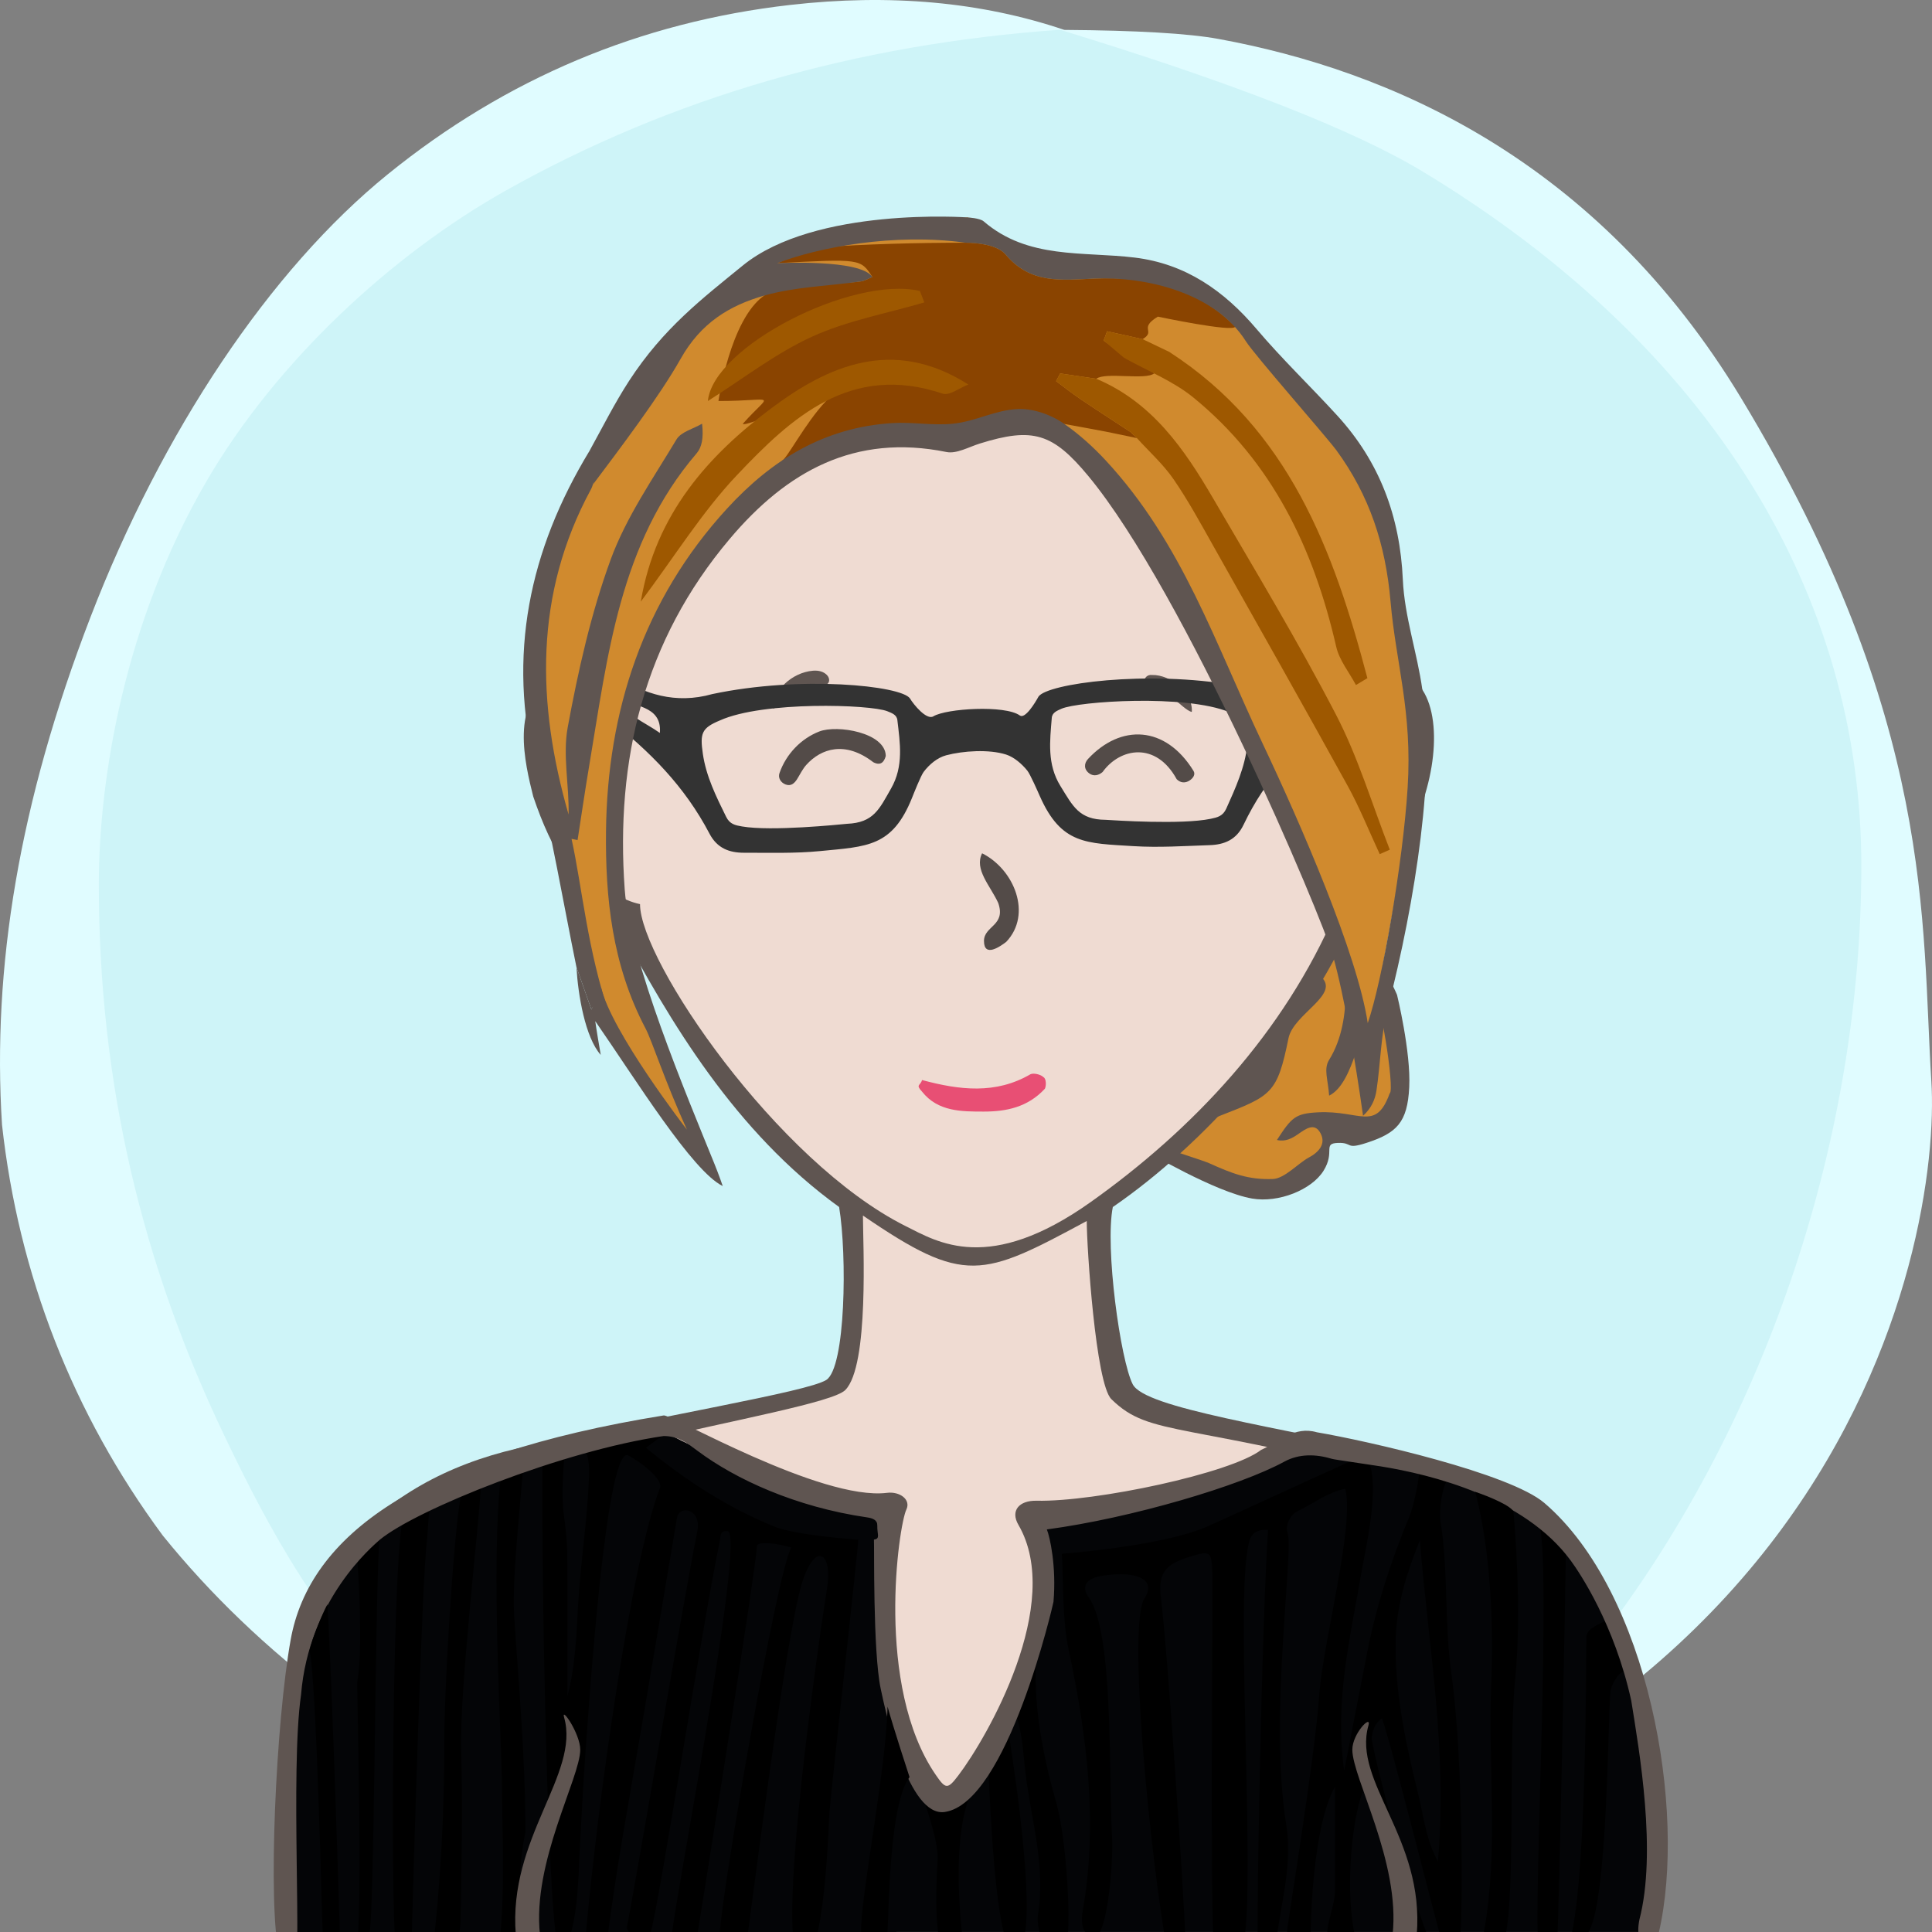
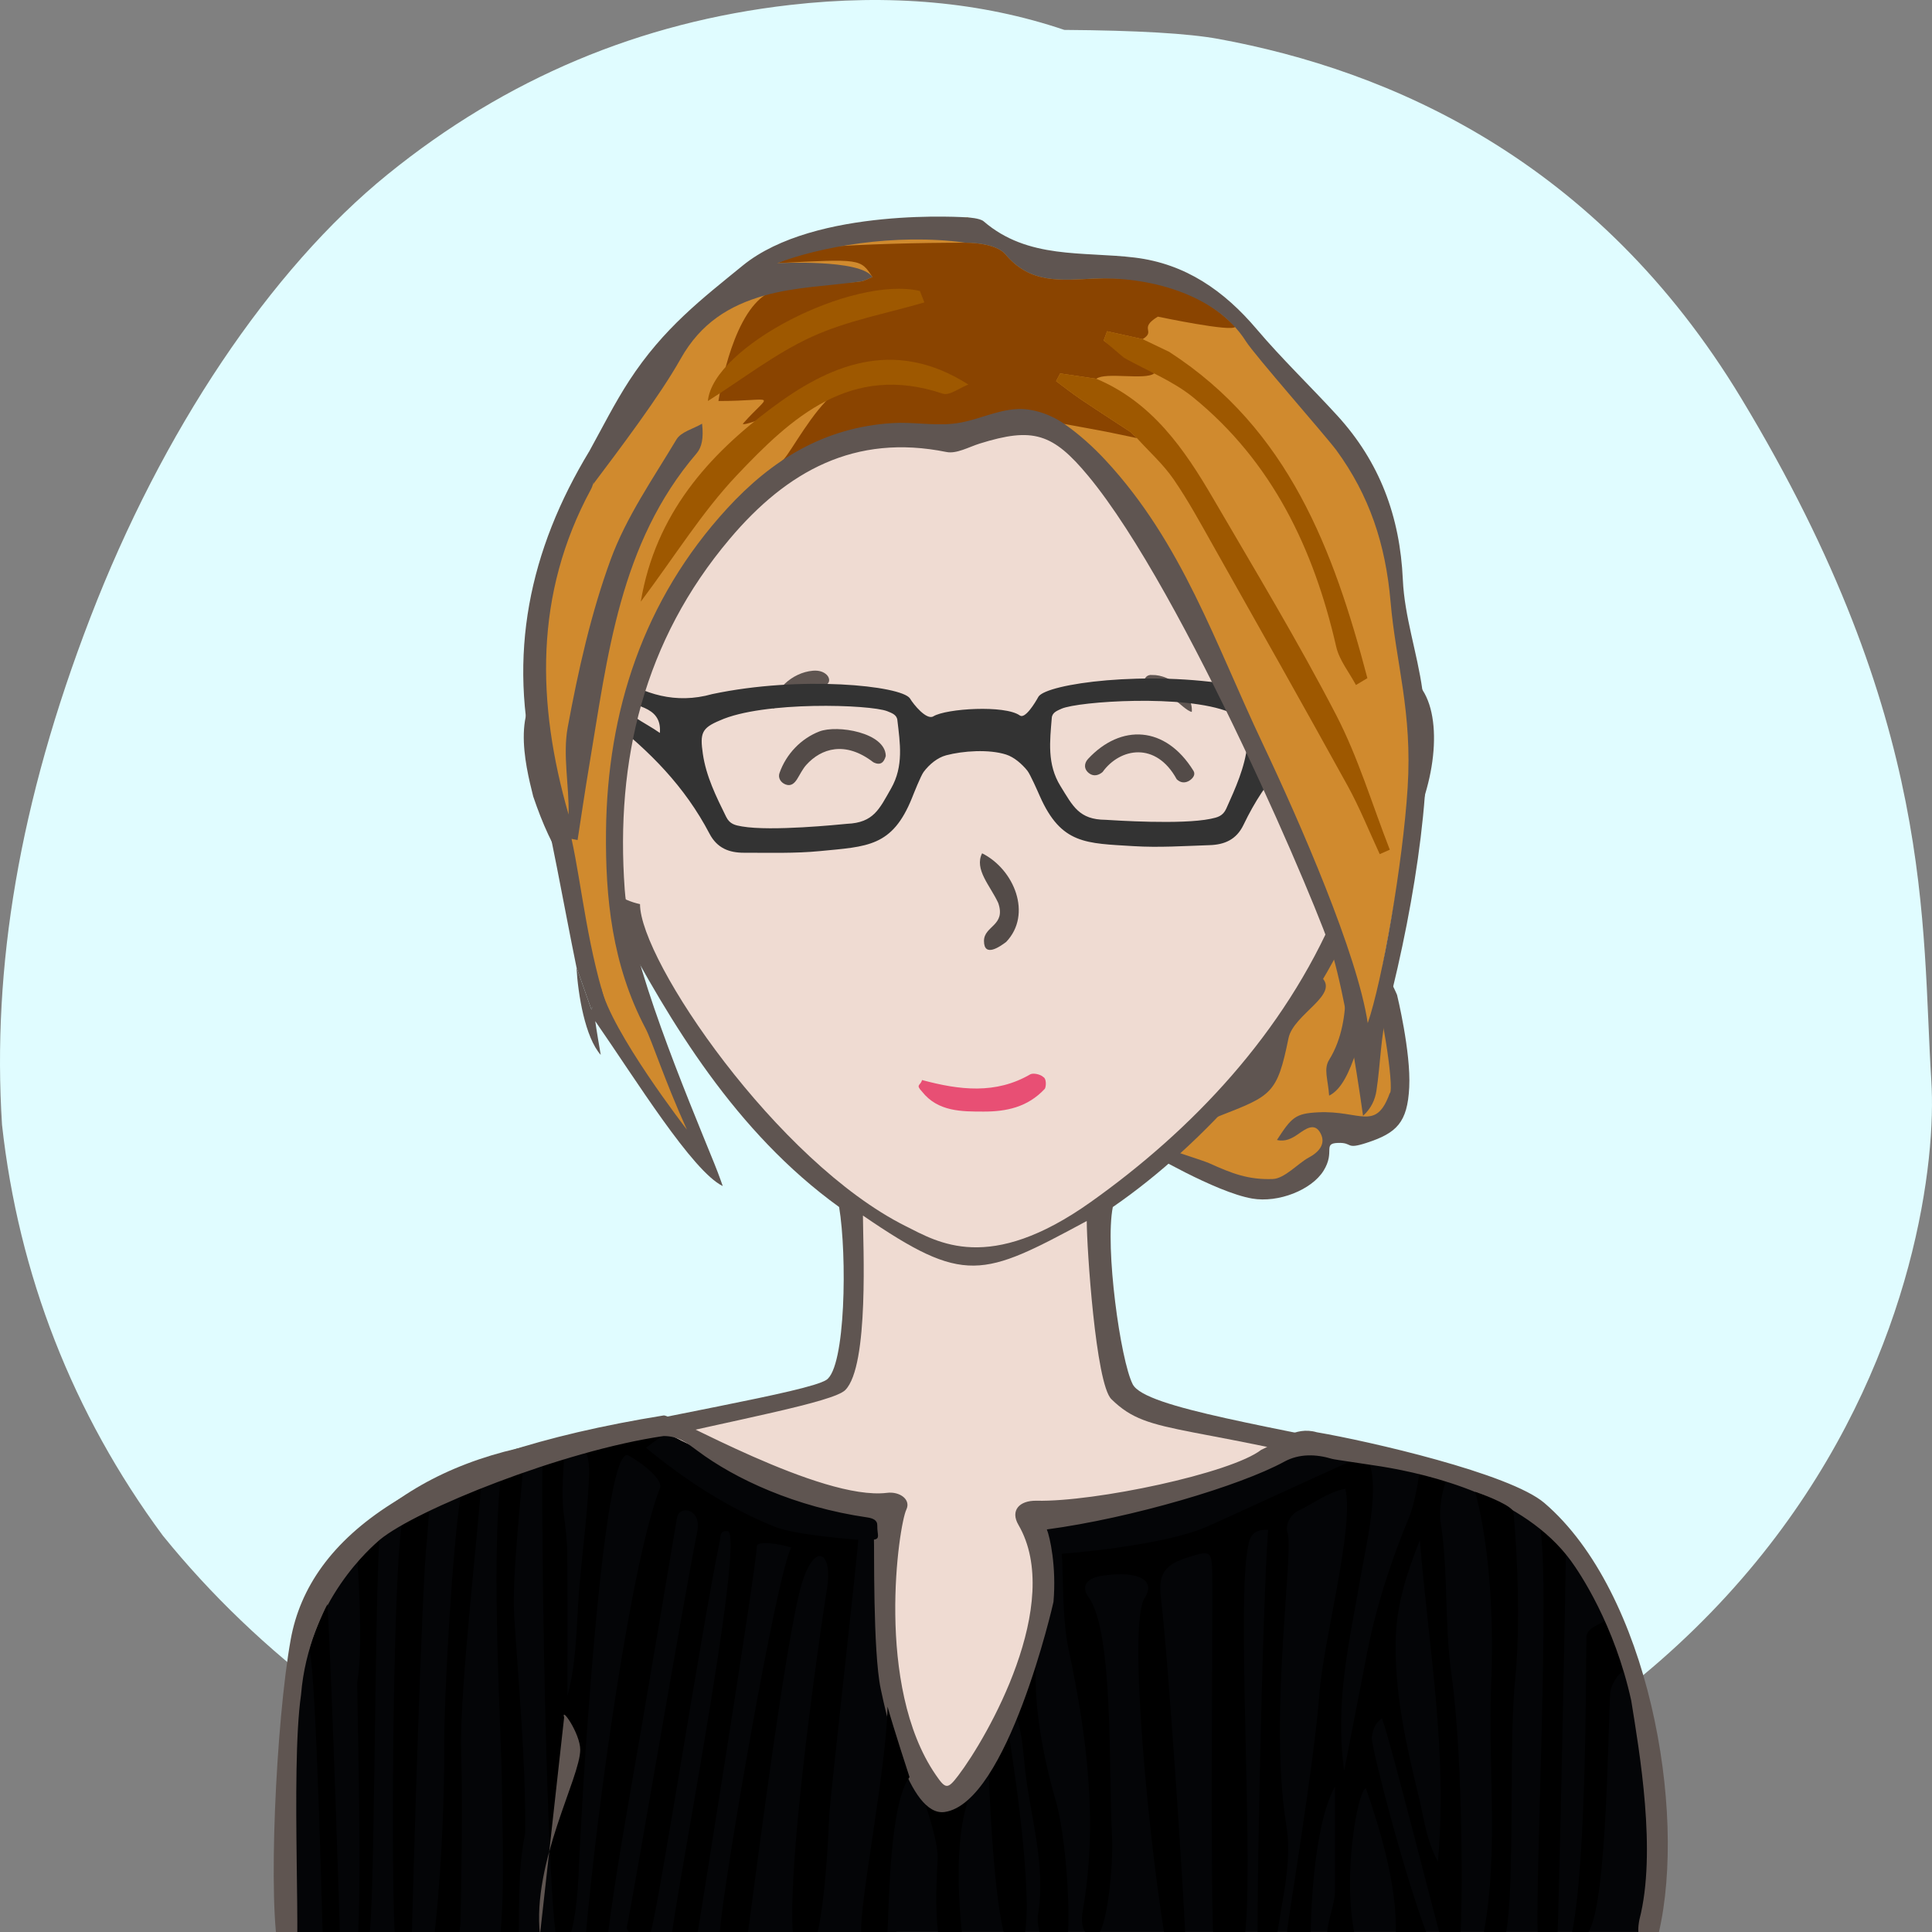
<svg xmlns="http://www.w3.org/2000/svg" xmlns:xlink="http://www.w3.org/1999/xlink" width="240" height="240" viewBox="0 0 240 240" version="1.1">
  <rect x="0" y="0" width="240" height="240" fill="#808080" stroke="none" />
  <defs>
    <path id="bg-layer-1" d="M239.919,134.308 C241.162,153.816 229.215,227.784 119.966,239.778 C107.376,240.801 91.116,238.421 73.512,229.716 L70.166,227.784 C48.166,217.709 32.063,205.380 20.226,190.756 C9.026,175.619 2.295,158.277 0.250,139.719 C-0.993,120.210 2.363,99.697 11.237,76.672 C20.110,53.648 33.526,33.512 48.192,21.632 C62.859,9.752 79.517,2.745 98.132,0.616 C110.542,-0.803 121.903,0.229 132.215,3.714 C141.256,3.779 147.637,4.153 151.360,4.836 C172.633,8.738 198.376,19.798 216.309,49.488 C240.530,89.588 238.676,114.799 239.919,134.308 Z" />
-     <path id="bg-layer-2" d="M131.682,3.697 C153.137,10.258 168.153,16.128 176.728,21.308 C212.772,43.078 231.222,74.142 231.222,107.547 C231.222,140.935 219.745,176.053 199.239,203.013 C194.350,209.441 186.113,217.023 174.529,225.761 C152.192,235.106 134.015,239.778 120,239.778 C105.985,239.778 88.750,235.544 68.294,227.074 C60.428,221.353 55.199,217.218 52.607,214.671 C39.783,202.071 33.301,189.660 27.998,178.611 C17.633,157.012 12.278,134.629 12.278,109.879 C12.278,96.555 15.529,77.178 25.631,59.817 C34.294,44.927 48.652,31.630 62.877,23.647 C83.417,12.120 106.352,5.470 131.682,3.697 Z" />
  </defs>
  <title>Beste Freundin gesucht</title>
  <desc>Profilbild</desc>
  <g id="beste-freundin-gesucht" stroke="none" stroke-width="1" fill="none" fill-rule="evenodd">
    <g fill="none" fill-rule="evenodd">
      <use fill="#E0FCFF" xlink:href="#bg-layer-1" />
      <use fill="#CEF4F8" xlink:href="#bg-layer-2" />
    </g>
    <g stroke="none" stroke-width="1" fill="none" fill-rule="evenodd" transform="translate(142.000, 116.000)">
      <g transform="translate(-142.000, -118.000)" fill-rule="nonzero">
        <g transform="translate(142.406, 118.414)">
          <path d="M22.010,29.019 C23.488,26.643 21.863,25.635 23.784,25.563 C25.705,25.490 24.671,26.427 27.332,25.563 C31.094,24.341 32.432,23.043 32.654,18.651 C32.875,14.258 31.138,7.168 31.138,7.168 C31.138,7.168 27.372,-1.917 23.192,0.369 C20.880,1.633 9.879,20.635 4.392,22.147 C-0.044,23.370 3.173,23.905 0,26.602 C0,26.602 8.559,31.683 13.141,32.474 C16.415,33.040 20.533,31.394 22.010,29.019 Z" fill="#5F5551" />
          <path d="M28.397,8.309 C26.526,10.730 25.856,18.136 22.703,19.691 C22.572,17.686 21.987,16.390 22.703,15.244 C25.945,10.043 24.416,2.452 24.188,2.051 C23.639,1.080 21.179,5.352 21.638,4.875 C24.254,7.093 18.274,9.504 17.654,12.563 C16.253,19.475 15.553,19.691 9.128,22.200 C8.125,22.591 7.506,23.094 6.727,23.589 C5.803,24.813 4.843,24.702 4.015,24.231 C3.608,24.771 2.442,25.596 1.936,26.054 C3.240,26.571 7.001,27.724 7.824,28.093 C10.614,29.352 12.658,30.162 15.720,30.046 C17.178,29.991 18.884,28.067 20.162,27.389 C21.395,26.731 22.347,25.713 21.638,24.369 C20.899,22.962 19.777,23.832 18.858,24.467 C18.070,25.014 17.250,25.448 16.220,25.198 C18.048,22.385 18.504,21.900 21.357,21.762 C26.565,21.509 28.495,24.187 30.229,19.402 C30.913,19.043 28.855,6.211 28.397,8.309 Z" fill="#d08a2e" />
        </g>
      </g>
    </g>
    <path d="M204.239,215.941 C203.891,200.941 193.503,185.068 175.905,181.120 C158.308,177.171 142.239,174.941 140.711,171.961 C139.183,168.980 137.239,154.941 138.239,149.941 C149.731,142.039 161.239,128.941 167.466,115.759 C172.494,112.941 175.264,105.123 177.239,97.941 C179.215,90.759 178.060,83.439 172.494,83.439 L170.239,83.439 C170.239,83.439 169.035,73.328 167.239,67.941 C157.239,42.941 134.606,34.061 111.622,37.832 C98.694,40.346 77.146,52.555 73.017,75.720 C72.657,78.413 72.298,84.337 72.298,84.337 C72.298,84.337 69.964,83.800 68.887,84.337 C63.239,86.941 65.239,94.941 66.239,98.941 C68.574,105.820 71.239,109.941 76.787,114.862 C83.239,126.941 91.311,140.604 104.239,149.941 C105.239,155.941 105.049,169.903 102.644,171.422 C100.239,172.941 81.859,175.863 64.239,179.941 C46.620,184.019 35.778,196.163 35.239,213.941 C34.701,231.719 35.239,239.941 35.239,239.941 L201.239,239.941 L204.239,239.941 C204.239,239.941 204.588,230.941 204.239,215.941 Z" fill="#5F5551" />
    <path d="M178,184.678 C147,176.356 143,178.678 138.056,173.804 C136.106,171.881 135,154.910 135,151.678 C122,158.678 119.866,159.678 107.197,151 C107.197,154.412 108,169.678 105,172.678 C102,175.678 57,181.322 48,191 C40.647,198.907 38,207.406 38,217.678 C38,220.336 38,239.678 38,239.678 L169.291,239.792 L201,239.819 C201,239.819 209,193 178,184.678 Z" fill="#EFDBD2" />
    <path d="M79.505,112.314 C70.505,110.386 66.505,94.314 68.505,88.314 C69.505,85.607 75.616,87.582 75.616,87.582 C75.616,87.582 75.725,70.427 83.505,60.314 C93.505,47.314 108.108,40 122.841,40 C134.505,40 141.654,43.413 150.505,49.314 C168.505,61.314 168.809,87.942 168.809,87.942 C168.809,87.942 171.148,87.176 172.580,87.044 C180.505,86.314 172.580,112.314 165.936,113.261 C159.505,128.314 148.169,140.314 135.505,149.314 C122.841,158.314 116.505,154.314 112.505,152.314 C96.505,144.314 79.505,119.314 79.505,112.314 Z" fill="#EFDBD2" />
    <path d="M100.973,83.320 C101.710,83.254 102.321,83.442 102.719,83.848 C103.146,84.288 103.098,84.947 102.499,85.101 C99,85.000 96.984,88.001 96,88.000 C96.014,85.769 98.380,83.547 100.973,83.320 Z" fill="#5F5551" />
    <path d="M142.774,85.917 C141.701,85.858 141.721,84.008 142.907,84.035 C145.299,83.758 148.242,85.917 148.242,88.175 C147.625,88.098 146.613,87.211 146.076,86.920 C144.803,86.229 144.124,85.876 142.774,85.917 Z" fill="#5F5551" transform="translate(145.117, 86.093) rotate(5.000) translate(-145.117, -86.093) " />
    <path d="M67.087,240.446 C66.087,231.446 72.087,220.943 72.087,217.446 C72.087,215.446 69.667,211.976 70.087,213.446 C72.087,220.446 63.087,228.446 64.087,240.446 L67.087,240.446 Z" fill="#5F5551" />
    <path d="M171.078,240.446 C170.078,231.446 176.078,220.943 176.078,217.446 C176.078,215.446 173.658,212.976 174.078,214.446 C176.078,221.446 167.078,228.446 168.078,240.446 L171.078,240.446 Z" fill="#5F5551" transform="translate(172.039, 227.223) scale(-1, 1) translate(-172.039, -227.223) " />
    <path d="M128.004,133.448 C128.363,133.267 129.261,133.448 129.620,133.807 C129.980,133.985 129.980,134.883 129.800,135.244 C127.645,137.576 124.944,138.084 122.222,138.084 C119.500,138.084 116.512,138.115 114.537,135.603 C113.687,134.698 114.358,134.883 114.537,134.165 C119.206,135.422 123.695,135.960 128.004,133.448 Z" fill="#E84F74" />
    <path d="M125,117 C124.252,117.573 122.234,119 122.234,116.888 C122.234,115 125,115 124,112.162 C123,110 121,108 122,106 C126,108 128.252,113.573 125,117 Z" fill="#534B48" />
    <path d="M148.309,95.520 C148.607,95.967 148.295,96.430 147.888,96.727 C147.345,97.123 146.743,97.084 146.264,96.638 C143.516,92 139.078,93 137.033,96.064 C136.556,96.505 135.952,96.668 135.406,96.308 C134.685,95.832 134.667,95.081 135.171,94.501 C139.078,90 144.625,90 148.309,95.520 Z" fill="#534B48" transform="translate(141.626, 94.121) rotate(2.000) translate(-141.626, -94.121) " />
    <path d="M108.502,94.249 C104.798,91.876 101.901,93.096 100.238,95.306 C99.824,95.856 99.582,96.526 99.266,97.143 C98.984,97.698 98.587,98.151 97.891,97.951 C97.253,97.769 96.859,97.209 97.010,96.613 C97.639,94.136 99.339,92.089 101.483,91.030 C103.627,89.971 109.691,90.444 109.978,93.340 C109.832,94.161 109.422,94.626 108.502,94.249 Z" fill="#534B48" transform="translate(103.478, 94.256) rotate(5.000) translate(-103.478, -94.256) " />
    <g>
      <path d="M79.972,176.544 C74.981,178.416 55.249,180.882 39.919,196.403 C33.557,206.784 33.699,240 35.834,240 C52.470,240 196.414,239.993 203.990,239.993 C209.026,209.943 202.369,183.941 163.779,179 C150.081,184.937 138.695,187.906 129.619,187.906 C131.258,204.866 121.641,223.381 117.380,223.979 C115.399,224.257 105.620,206.169 111.156,186.999 C103.332,186.999 92.937,183.514 79.972,176.544 Z" fill="#040507" />
      <path d="M122.829,220.327 C122.818,220.344 123.295,234.492 124.674,239.994 C125.012,241.341 127.157,241.276 127.350,240 C128.298,233.709 125.378,215.760 125.349,215.678 C125.320,215.596 123.463,219.434 122.829,220.327 Z" fill="#000000" />
      <path d="M120.334,223.448 C118.944,224.667 116.614,226.327 114.8,223.740 C115.396,225.427 116.602,229.169 116.474,231.093 C116.269,234.182 115.914,242.692 117.883,243.081 C119.499,243.399 119.397,241.447 119.492,240.253 C119.523,239.866 118.138,229.516 120.334,223.448" fill="#000000" />
      <path d="M126.013,212.517 C126.981,214.858 127.091,217.614 127.337,219.815 C128.009,225.823 129.961,231.710 128.931,237.912 C128.674,239.464 130.043,243.888 131.700,243.849 C133.450,243.808 132.752,229.272 131.170,223.762 C129.504,217.958 128.226,211.225 128.780,205.452 C127.944,207.599 126.118,212.485 126.013,212.517 Z" fill="#000000" />
      <path d="M176.310,223.455 C174.700,216.840 173.167,210.192 173.393,203.333 C173.531,199.180 174.817,195.242 176.381,191.330 C177.436,204.469 179.854,217.477 178.621,231.267 C177.146,228.496 176.908,225.910 176.310,223.455 Z M179.705,184.050 C178.674,183.528 177.485,183.155 176.269,183.123 C176.230,183.836 175.707,186.886 175.049,188.466 C172.758,193.961 170.929,199.634 169.794,205.491 C168.900,210.097 168.003,214.703 166.980,219.959 C165.763,211.309 167.714,203.585 169.042,195.776 C169.622,192.359 171.251,185.689 170.221,182.081 C170.066,181.540 169.241,181.511 167.852,181.490 C163.329,183.496 151.665,188.915 149.690,189.744 C144.083,192.096 132.001,193.019 131.888,193.013 C132.104,194.616 131.869,200.794 132.744,204.897 C135.027,215.606 136.423,226.448 134.495,237.420 C134.389,238.022 134.035,240.500 136.004,240.587 C137.535,240.500 138.330,231.384 138.142,228.166 C137.698,220.608 138.389,202.744 135.239,198.428 C134.218,197.008 135.022,196.022 136.954,195.738 C141.547,195.062 143.616,196.354 142.181,198.532 C140.011,201.827 142.896,230.661 144.961,242.181 C145.142,243.186 147.385,244.829 147.266,241.157 C147.089,235.684 145.135,206.076 144.219,198.554 C143.839,195.431 144.682,194.344 147.777,193.392 C150.351,192.600 150.524,192.639 150.598,195.475 C150.688,199.072 150.268,235.752 150.817,242.999 C150.885,243.900 153.369,244.187 154.179,242.534 C156.240,238.322 153.519,201.168 154.953,192.639 C155.203,191.152 155.341,189.967 157.529,190.033 C156.809,199.475 155.899,242.857 156.340,244.149 C156.501,244.623 158.325,244.299 158.340,243.793 C158.508,238.095 160.726,232.463 159.795,226.770 C157.595,213.329 160.738,192.853 159.955,190.458 C159.647,189.516 160.153,188.204 161.353,187.631 C163.241,186.731 164.926,185.372 167.116,184.936 C168.286,189.641 164.363,203.868 163.887,210.521 C163.318,218.470 160.117,237.792 159.920,239.636 C159.516,243.418 162.682,243.099 162.828,240.553 C162.794,238.957 163.036,226.965 165.840,221.920 C165.840,226.237 165.814,230.554 165.839,234.871 C165.853,237.401 163.629,240.823 165.839,242.534 C166.377,242.950 168.847,242.951 168.334,240.587 C166.709,233.097 168.642,222.496 169.670,222.130 C171.466,227.280 173.458,234.032 173.393,239.636 C173.250,242.837 177.412,241.076 177.375,240.553 C174.699,233.733 170.611,218.145 170.391,215.864 C170.550,215.044 170.644,214.193 171.674,213.464 C172.715,216.163 178.787,240.374 178.960,240.587 C180.195,241.523 181.253,241.603 181.434,240 C181.642,238.16 181.837,218.877 180.298,207.936 C179.414,201.656 179.938,195.329 178.960,189.063 C178.714,187.482 179.228,184.588 179.705,184.050 Z" fill="#000000" />
      <path d="M191.147,189.030 C192.793,193.741 190.459,237.229 191.101,241.165 C191.207,241.805 193.315,243.015 193.429,241.524 C193.639,238.799 194.506,196.472 194.518,192.479 C194.419,192.431 192.286,189.871 191.147,189.030" fill="#000000" />
      <path d="M197.063,203.385 C197.004,205.687 197.141,230.967 195.294,240 C195.059,241.145 195.190,240.490 196.630,240.504 C199.678,240.536 199.713,214.214 200.046,210.129 C200.096,209.507 200.980,207.745 201.674,207.706 C200.998,205.379 200.318,203.589 199.377,201.347 C198.695,201.795 197.091,202.246 197.063,203.385 Z" fill="#000000" />
      <path d="M96.244,189.658 C90.355,187.273 85.144,183.875 80.247,179.845 C81.009,179.291 82.204,178.353 82.732,178.118 C81.047,177.049 79.270,177.372 79.180,177.332 C77.806,177.888 74.131,179.747 72.755,180.383 C72.912,180.651 73.008,180.976 73.064,181.293 C73.194,182.025 73.192,182.791 73.164,183.539 C72.970,188.691 72.163,193.797 71.841,198.922 C71.595,202.869 71.529,206.818 70.488,210.679 C70.488,204.774 70.518,198.868 70.467,192.962 C70.454,191.337 70.253,189.707 70.033,188.093 C69.722,185.823 69.958,182.164 70.223,179.919 C70.238,179.793 68.216,180.626 67.391,181.361 C67.210,195.133 68.077,241.947 69.501,242.028 C71.767,242.157 71.929,231.338 71.958,230.839 C72.215,226.360 72.424,221.877 72.750,217.404 C73.205,211.168 75.242,180.752 77.888,180.752 C78.220,180.752 82.466,183.464 81.986,184.840 C78.400,193.963 74.144,224.618 72.755,240.546 C72.639,241.862 75.376,241.654 75.503,240.546 C76.292,233.675 78.409,222.043 79.578,215.239 C81.106,206.339 82.600,197.433 84.101,188.530 C84.419,186.888 87.172,187.464 86.625,190.200 C84.795,199.347 78.511,236.587 77.888,239.275 C77.604,240.499 80.573,241.07 80.854,240 C82.062,235.389 87.167,202.313 89.423,191.387 C89.539,190.823 89.384,190.131 90.373,190.194 C92.805,190.345 83.010,240.137 83.428,241 C83.725,241.613 86.534,240.898 86.625,240.353 C86.834,239.117 94.021,194.315 94.021,192.074 C94.021,191.417 96.632,191.699 98.298,192.247 C96.518,195.242 89.804,234.210 89.423,239.993 C89.357,240.991 92.541,241.141 92.864,240.353 C93.002,240.015 97.531,203.171 99.660,196.540 C101.341,191.300 103.475,193.017 102.732,197.351 C102.350,199.571 95.721,243.548 99.660,243.644 C102.464,243.753 102.956,226.159 103.023,225.291 C103.296,221.788 106.678,191.817 106.612,191.270 C106.551,191.264 98.894,190.732 96.244,189.658 Z" fill="#000000" />
      <path d="M62.217,183.411 C60.945,194.441 62.316,216.065 62.352,221.718 C62.393,227.925 62.717,234.135 62.155,240.327 C61.974,242.323 62.589,243.041 64.427,242.613 C64.558,237.628 64.234,232.614 65.247,227.681 C65.305,218.590 64.436,209.551 63.861,200.494 C63.577,196.019 64.899,184.307 64.946,182.571 C64.951,182.405 62.268,183.394 62.217,183.411 Z" fill="#000000" />
      <path d="M57.220,185.891 C56.246,191.692 55.162,210.332 55.186,216.766 C55.216,224.177 54.770,234.002 53.753,242.143 C53.718,241.882 57.124,243.899 57.220,238.397 C57.344,231.377 57.472,224.364 57.285,217.338 C57.084,209.788 59.558,188.960 59.734,184.593 C58.808,184.559 57.972,185.420 57.220,185.891 Z" fill="#000000" />
      <path d="M49.303,242.508 C50.129,242.922 51.137,241.143 51.149,240.643 C51.322,233.746 52.43,195.744 53.034,191.439 C53.095,191.006 53.236,188.049 53.350,187.665 C52.276,188.191 50.867,188.714 49.906,189.445 C48.702,196.672 48.469,242.090 49.303,242.508 Z" fill="#000000" />
      <path d="M44.380,208.894 C44.304,209.273 45.025,234.186 44.405,241.412 C44.717,241.198 45.737,240.742 45.856,240.388 C46.530,238.387 46.556,200.039 47.118,191.288 C46.342,191.925 44.405,192.866 44.405,194.037 C44.592,196.420 45.068,205.414 44.380,208.894 Z" fill="#000000" />
      <path d="M163.583,177.921 C160.769,177.108 158.888,179.116 156.671,180.105 C152.900,183.025 135.998,186.586 128.783,186.426 C126.583,186.377 125.492,187.670 126.509,189.416 C132.194,199.176 122.658,215.804 119.041,220.562 C117.708,222.316 117.466,222.263 116.236,220.471 C108.659,209.434 111.645,189.498 112.589,187.529 C113.191,186.272 111.761,185.250 110.191,185.445 C101.974,186.466 83.242,175.607 82.446,175.831 C51.870,180.767 38.432,190.773 36.109,203.685 C34.273,213.891 33.224,236.718 34.698,242.853 C34.938,243.852 35.311,244.978 36.528,244.844 C37.617,244.723 36.022,220.031 37.396,210.532 C38.358,198.683 46.286,192.075 47.161,191.288 C51.695,187.529 69.894,180.205 82.446,178.389 C84.270,178.389 85.368,179.268 86.668,180.240 C91.351,183.739 98.822,187.208 107.721,188.496 C108.422,188.598 108.998,188.827 108.981,189.502 C108.953,190.648 109.384,191.132 108.563,191.258 C108.625,191.793 108.417,205.099 109.405,209.792 C110.090,213.046 112.871,225.730 117.348,225.092 C125.160,223.979 130.851,199.152 130.866,198.992 C131.251,194.591 130.413,190.877 130.043,189.991 C140.608,188.573 154.074,184.561 159.539,181.574 C161.380,180.568 163.470,180.618 165.488,181.230 C165.789,181.322 169.771,181.876 171.521,182.158 C177.784,183.169 189.314,185.994 195.100,193.829 C196.254,195.394 200.568,201.823 202.639,211.259 C203.651,217.579 205.830,230.079 203.653,238.462 C202.836,242.692 205.845,240.677 206.060,240.100 C209.580,224.937 204.800,197.793 191.849,186.706 C187.557,183.025 169.972,179.013 163.583,177.921 Z" fill="#5F5551" />
      <path d="M40.138,242.180 C40.242,242.970 41.503,243.290 42.271,242.265 C42.320,242.200 41.216,207.985 40.673,199.290 C39.968,200.603 38.790,203.518 38.454,205.034 C39.352,208.767 40.092,241.840 40.138,242.180 Z" fill="#000000" />
      <path d="M185.240,209.182 C184.818,219.419 186.186,229.722 184.350,239.949 C184.127,241.193 184.232,243.382 185.864,242.856 C188.752,241.926 187.170,219.133 188.218,208.661 C189.093,199.922 188.109,188.604 188.007,187.845 C187.908,187.113 184.879,185.858 183.258,185.324 C185.140,192.407 185.556,201.558 185.240,209.182 Z" fill="#000000" />
      <path d="M106.981,240 C107.166,243.192 110.109,242.687 110.253,239.993 C110.436,236.605 110.517,224.042 112.986,220.753 C112.916,220.561 111.002,214.685 110.253,212 C110.121,219.575 106.771,236.396 106.981,240 Z" fill="#000000" />
-       <path d="M67.078,240.353 C66.078,231.353 72.078,220.850 72.078,217.353 C72.078,215.353 69.658,211.883 70.078,213.353 C72.078,220.353 63.078,228.353 64.078,240.353 L67.078,240.353 Z" fill="#5F5551" />
-       <path d="M171.069,240.353 C170.069,231.353 176.069,220.850 176.069,217.353 C176.069,215.353 173.649,212.883 174.069,214.353 C176.069,221.353 167.069,228.353 168.069,240.353 L171.069,240.353 Z" fill="#5F5551" transform="translate(172.030, 227.130) scale(-1, 1) translate(-172.030, -227.130) " />
+       <path d="M67.078,240.353 C66.078,231.353 72.078,220.850 72.078,217.353 C72.078,215.353 69.658,211.883 70.078,213.353 L67.078,240.353 Z" fill="#5F5551" />
    </g>
    <g>
      <path d="M161.462,88.340 C162.515,87.850 164.691,86.318 166.308,86.275 C165.514,87.864 161.622,91.403 161.066,90.366 C160.612,89.519 160.499,88.789 161.462,88.340 Z M152.211,100.992 C151.772,101.923 151.090,102.066 150.258,102.224 C146.609,102.916 138.229,102.201 137.196,102.122 C133.900,102.043 133.169,100.361 131.666,97.835 C130.032,95.089 130.450,92.231 130.735,89.341 C130.801,88.665 131.445,88.454 131.962,88.229 C134.059,87.347 147.364,86.672 152.794,89.015 C155.064,89.916 155.292,90.561 154.969,93.107 C154.612,95.929 153.399,98.469 152.211,100.992 Z M105.088,102.056 C104.056,102.135 95.675,102.850 92.027,102.158 C91.194,102.000 90.512,101.857 90.074,100.927 C88.885,98.402 87.673,95.864 87.316,93.041 C86.994,90.495 87.221,89.849 89.491,88.949 C94.921,86.606 108.226,87.282 110.323,88.162 C110.839,88.388 111.483,88.598 111.550,89.275 C111.836,92.164 112.253,95.023 110.619,97.769 C109.116,100.295 108.385,101.976 105.088,102.056 Z M76.616,85.719 C78.541,87.103 82.372,86.800 82.026,90.366 C80.103,88.947 77.560,87.978 76.616,85.719 Z M161.264,85.838 C158.946,87.341 156.628,86.870 153.668,85.719 C142.599,83.578 130.207,85.084 129.129,86.678 C128.684,87.461 127.415,89.457 126.771,88.976 C124.963,87.625 117.656,87.943 116.028,88.896 C115.181,89.392 113.600,87.395 113.155,86.612 C112.079,85.017 99.686,83.512 88.618,85.652 C84,86.870 80.134,85.466 76.861,83.277 C74.542,82.369 74.202,81.852 72.398,81.976 C71.513,81.976 71.298,84.801 71.959,85.328 C72.566,87.001 74.972,87.951 75.638,88.488 C80.739,92.602 85.010,97.081 87.972,102.986 C88.895,104.826 90.401,105.400 92.218,105.428 C95.364,105.476 98.520,105.638 101.656,105.387 C107.551,104.915 110.649,105.034 113.208,98.964 C113.423,98.450 114.343,96.240 114.700,95.781 C115.401,94.878 116.430,94.034 117.537,93.762 C119.645,93.242 122.863,93.083 124.984,93.801 C125.974,94.137 126.937,95.012 127.585,95.847 C127.942,96.306 128.861,98.516 129.078,99.030 C131.636,105.101 134.734,104.982 140.629,105.454 C143.764,105.705 146.921,105.542 150.066,105.494 C151.884,105.466 153.390,104.892 154.313,103.053 C157.274,97.147 160.573,94.201 165.673,90.088 C166.338,89.551 169.765,87.489 170.690,84.814 C170.570,84.218 170.579,83.261 169.944,82.883 C168.140,82.758 162.529,85.019 161.264,85.838 Z" fill="#333333" transform="translate(121.132, 93.774) rotate(-1.000) translate(-121.132, -93.774) " />
    </g>
    <g transform="translate(65.000, 26.000)">
      <path d="M104.862,103.377 C104.862,103.377 111.719,71.553 110.693,63.026 C109.667,54.5 107.293,34.629 102.333,29.667 C100.141,27.474 92.344,16.845 86.918,12.366 C78.591,5.491 66.190,6.848 66.190,6.848 C66.190,6.848 55.220,1.009 55.221,1.009 C55.222,1.009 36.785,2.92 33.147,4.874 C27.299,8.016 14.250,22.75 11.875,26 C9.500,29.25 2.552,42.18 1.625,53.906 C0.697,65.634 5.317,80.883 6.000,87 C7.312,98.759 21.250,117.276 22.625,119.375 C24.000,121.474 13.579,95.951 12.000,89 C10.421,82.049 13.625,56.625 19.125,48 C24.625,39.375 32.875,32.75 35.750,31.25 C38.625,29.75 48.479,26.902 52.596,28 C56.714,29.098 60.275,26.597 63.750,26.633 C67.224,26.67 76.125,38.5 78.750,43.25 C81.375,48 104.862,94.25 104.862,103.377" fill="#d08a2e" />
      <path d="M32.081,31.255 C32.699,31.136 34.948,26.632 37.615,23.815 C39.253,22.086 27.196,27.299 27.286,26.632 C30.878,22.591 31.524,23.815 24.250,23.815 C24.250,23.815 25.687,13.692 29.921,10.721 C33.202,8.420 37.916,9.533 41.925,8.962 C42.408,8.894 42.861,8.610 43.371,8.410 C41.906,6.140 41.906,6.140 31.557,6.690 C33.251,6.007 34.915,4.845 36.648,4.727 C42.732,4.317 48.840,4.153 54.939,4.150 C56.636,4.150 58.975,4.490 59.912,5.608 C63.044,9.344 66.899,8.781 70.972,8.606 C77.398,8.330 83.471,9.515 88.443,14.583 C88.162,15.310 78.833,13.333 78.833,13.333 C76.359,14.839 78.654,15.087 76.944,16.128 C75.471,15.802 73.998,15.478 72.525,15.152 C72.382,15.537 72.242,15.921 72.099,16.306 C72.944,17.020 77.531,19.676 78.377,20.390 C77.229,21.258 72.339,20.184 71.190,21.051 C69.694,20.831 68.197,20.610 66.700,20.390 C66.530,20.710 66.361,21.029 66.191,21.348 C67.196,22.090 68.177,22.870 69.210,23.568 C71.265,24.955 73.349,26.296 75.421,27.657 C75.671,27.893 75.923,28.129 76.177,28.367 L76.234,28.428 C74.937,28.156 73.641,27.866 72.340,27.614 C70.638,27.285 68.931,26.983 67.224,26.670 C65.469,26.139 37.937,30.125 32.081,31.255" fill="#8a4400" />
      <path d="M109.266,46.014 C108.913,38.148 106.385,31.385 101.124,25.627 C97.819,22.010 94.266,18.613 91.103,14.882 C87.047,10.102 82.266,6.765 75.956,5.997 C69.526,5.217 62.687,6.237 57.187,1.489 C56.725,1.094 55.221,1.009 55.221,1.009 C55.221,1.009 36.264,-0.366 27.250,7.000 C22.238,11.096 17.418,14.750 13.155,21.302 C11.364,24.057 9.845,27.083 8.232,30.005 C8.485,30.282 8.866,33.913 8.640,34.212 C11.969,29.781 16.957,23.193 19.544,18.585 C22.062,14.100 25.633,11.947 29.921,10.722 C33.775,9.621 37.916,9.533 41.925,8.963 C42.410,8.895 42.861,8.611 43.370,8.410 C41.906,6.141 31.556,6.693 31.556,6.693 C36.648,4.728 46.084,2.917 54.938,4.151 C56.635,4.151 58.975,4.490 59.913,5.609 C63.044,9.345 66.900,8.781 70.972,8.607 C77.398,8.330 85.963,10.383 89.760,16.383 C90.871,18.139 99.573,28.014 101.002,29.921 C105.100,35.529 107.118,41.571 107.739,48.729 C108.406,56.419 110.460,62.396 109.862,71.848 C109.266,81.299 106.688,95.969 104.906,101.094 C103.626,92.531 96.534,76.255 91.834,66.333 C85.963,53.943 81.871,41.451 72.349,31.187 C70.808,29.527 69.094,27.975 67.227,26.670 C65.376,25.375 63.167,24.735 61.438,24.813 C58.568,24.942 56.239,26.342 53.376,26.633 C50.864,26.889 48.340,26.398 45.824,26.558 C37.398,27.094 30.892,31.100 25.320,37.174 C14.903,48.532 10.435,62.383 10.280,77.285 C10.194,85.448 11.011,93.829 15.188,101.750 C16.009,103.308 17.500,108.084 20.334,114.333 C20.334,114.333 10.918,102.191 9.645,96.578 C9.867,97.562 9.159,97.589 8.470,99.421 C7.651,97.091 7.128,95.615 6.609,94.141 C6.801,97.550 7.688,102.875 9.626,105.042 C9.089,101.947 8.943,100.848 8.943,100.848 C13.959,108.077 21.000,119.497 24.782,121.336 C24.782,121.336 24.323,119.989 23.735,118.540 C20.244,109.929 13.251,93.375 12.605,84.497 C11.440,68.423 14.977,53.575 25.659,40.932 C32.757,32.525 41.193,27.842 52.569,30.149 C53.831,30.404 55.343,29.527 56.714,29.098 C63.327,27.034 65.784,27.820 70.175,33.109 C82.126,47.500 99.198,87.818 100.599,92.783 C102.001,97.750 103.373,105.879 104.323,112.605 C105.325,111.705 105.812,110.623 105.986,109.491 C106.499,106.131 106.511,102.659 107.359,99.388 C110.861,85.860 113.412,69.155 111.689,59.676 C111.052,55.094 109.471,50.594 109.266,46.014 Z" fill="#5F5551" />
      <path d="M8.232,30.006 C8.485,30.282 8.739,30.559 8.993,30.835 C8.813,32.167 8.997,33.698 8.399,34.804 C1.351,47.843 1.668,61.383 5.630,75.187 C5.717,71.561 4.882,67.816 5.524,64.345 C6.826,57.300 8.408,50.211 10.862,43.503 C12.792,38.234 16.119,33.457 19.035,28.588 C19.603,27.641 21.131,27.271 22.215,26.633 C22.415,28.404 22.192,29.548 21.535,30.317 C11.948,41.501 10.492,55.474 8.187,69.155 C7.671,72.217 7.226,75.290 6.748,78.359 L5.998,78.205 C7.290,84.037 8.000,92.250 10.750,100.125 C11.083,101.079 9.159,97.590 8.470,99.420 C7.648,97.090 7.128,95.616 6.609,94.141 C4.940,85.978 3.557,77.744 1.542,69.670 C-2.023,55.391 0.750,42.336 8.232,30.006" fill="#5F5551" />
      <path d="M71.191,21.053 C78.122,23.968 82.129,29.786 85.719,35.946 C90.901,44.835 96.228,53.657 100.964,62.783 C103.724,68.097 105.453,73.946 107.645,79.554 C107.230,79.737 106.812,79.920 106.395,80.103 C105.078,77.270 103.916,74.352 102.413,71.622 C96.920,61.666 91.328,51.764 85.745,41.861 C84.155,39.040 82.607,36.180 80.776,33.522 C79.496,31.662 77.764,30.115 76.235,28.429 L76.175,28.366 C75.924,28.130 75.672,27.895 75.420,27.658 C73.349,26.297 71.264,24.956 69.211,23.570 C68.175,22.870 67.195,22.091 66.190,21.348 C66.361,21.029 66.530,20.710 66.700,20.391 C68.197,20.611 69.693,20.831 71.191,21.053" fill="#9e5800" />
      <path d="M55.294,21.770 C54.219,22.175 52.941,23.183 52.098,22.898 C40.683,19.058 33.337,25.841 26.524,33.047 C22.214,37.603 18.854,43.062 14.602,48.737 C16.429,37.821 23.067,30.506 30.844,24.695 C37.773,19.515 45.889,15.774 55.294,21.770" fill="#9e5800" />
      <path d="M76.944,16.130 C78.053,16.661 79.163,17.192 80.272,17.723 L80.295,17.744 C95.088,27.332 100.683,42.366 104.862,58.243 C104.388,58.526 103.914,58.811 103.439,59.095 C102.601,57.514 101.374,56.023 100.988,54.338 C98.207,42.184 93.059,31.386 83.238,23.377 C80.711,21.315 77.521,20.068 74.634,18.448 C73.790,17.734 72.944,17.020 72.098,16.306 C72.242,15.923 72.382,15.537 72.525,15.152 C73.998,15.478 75.470,15.804 76.944,16.130" fill="#9e5800" />
      <path d="M49.828,11.566 C45.150,12.942 40.249,13.823 35.858,15.830 C31.316,17.907 27.273,21.077 22.934,23.815 C23.571,17.075 40.830,8.211 49.271,10.143 C49.457,10.618 49.641,11.091 49.828,11.566" fill="#9e5800" />
    </g>
  </g>
</svg>